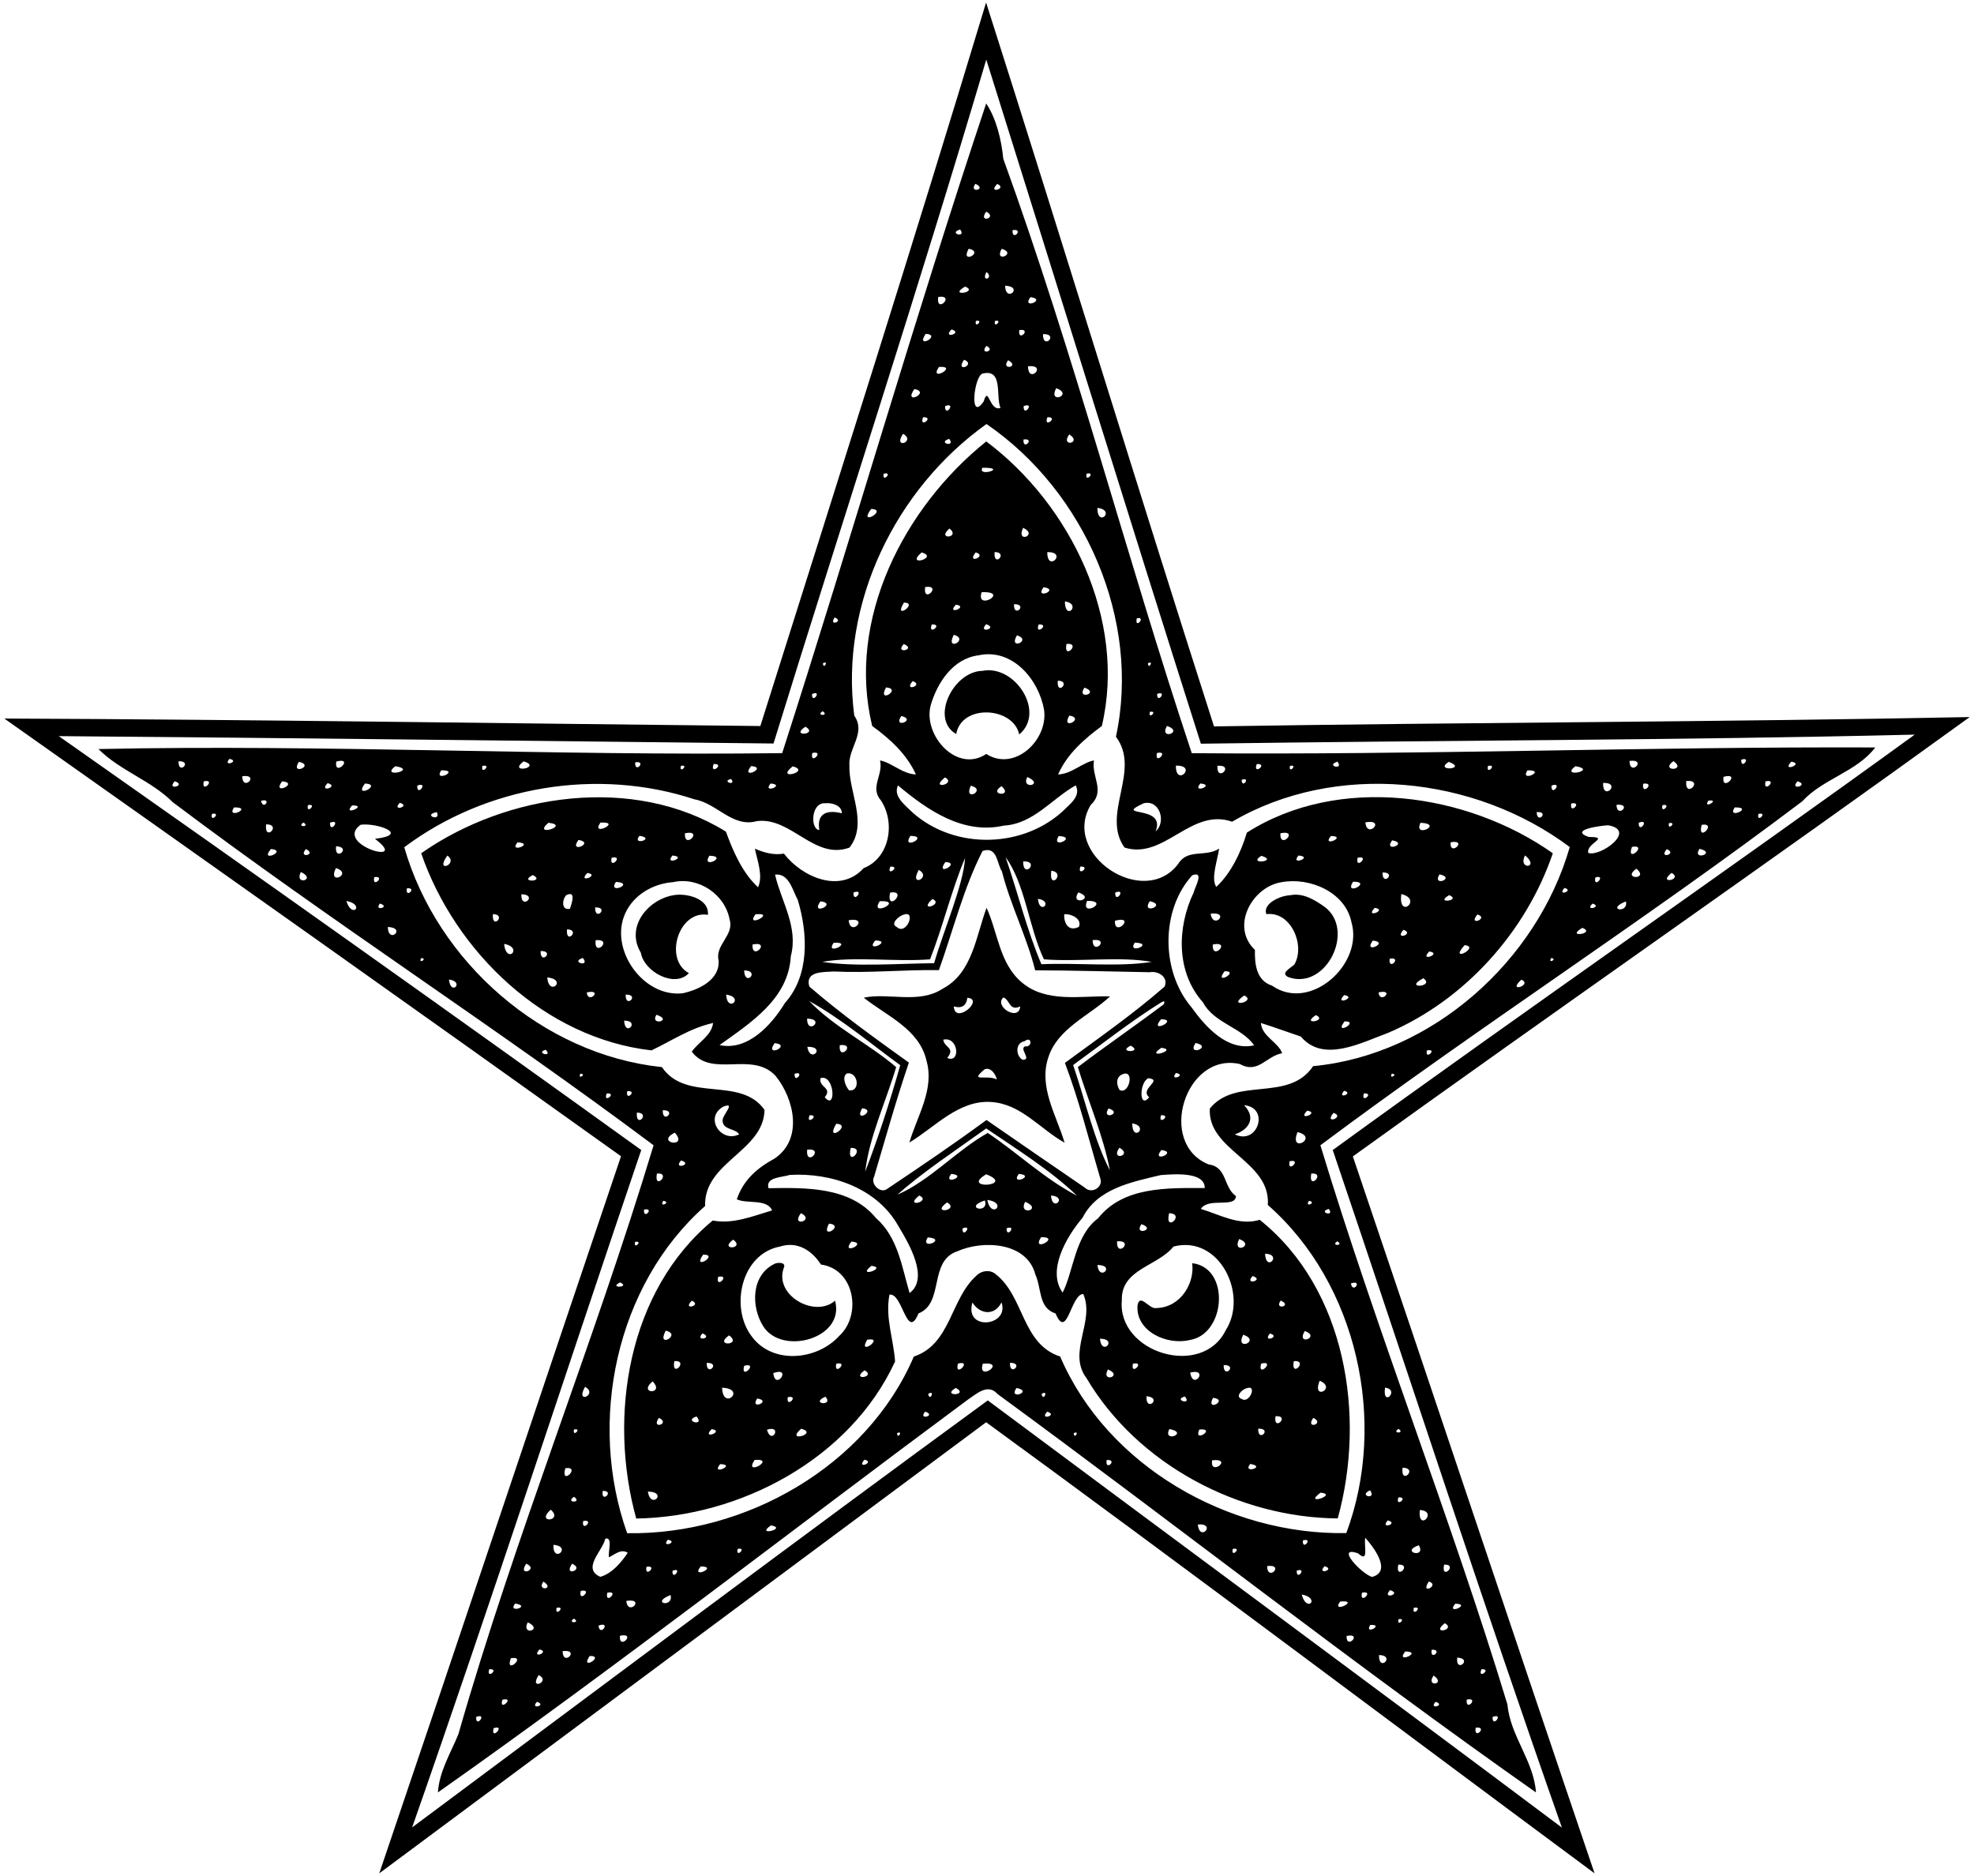
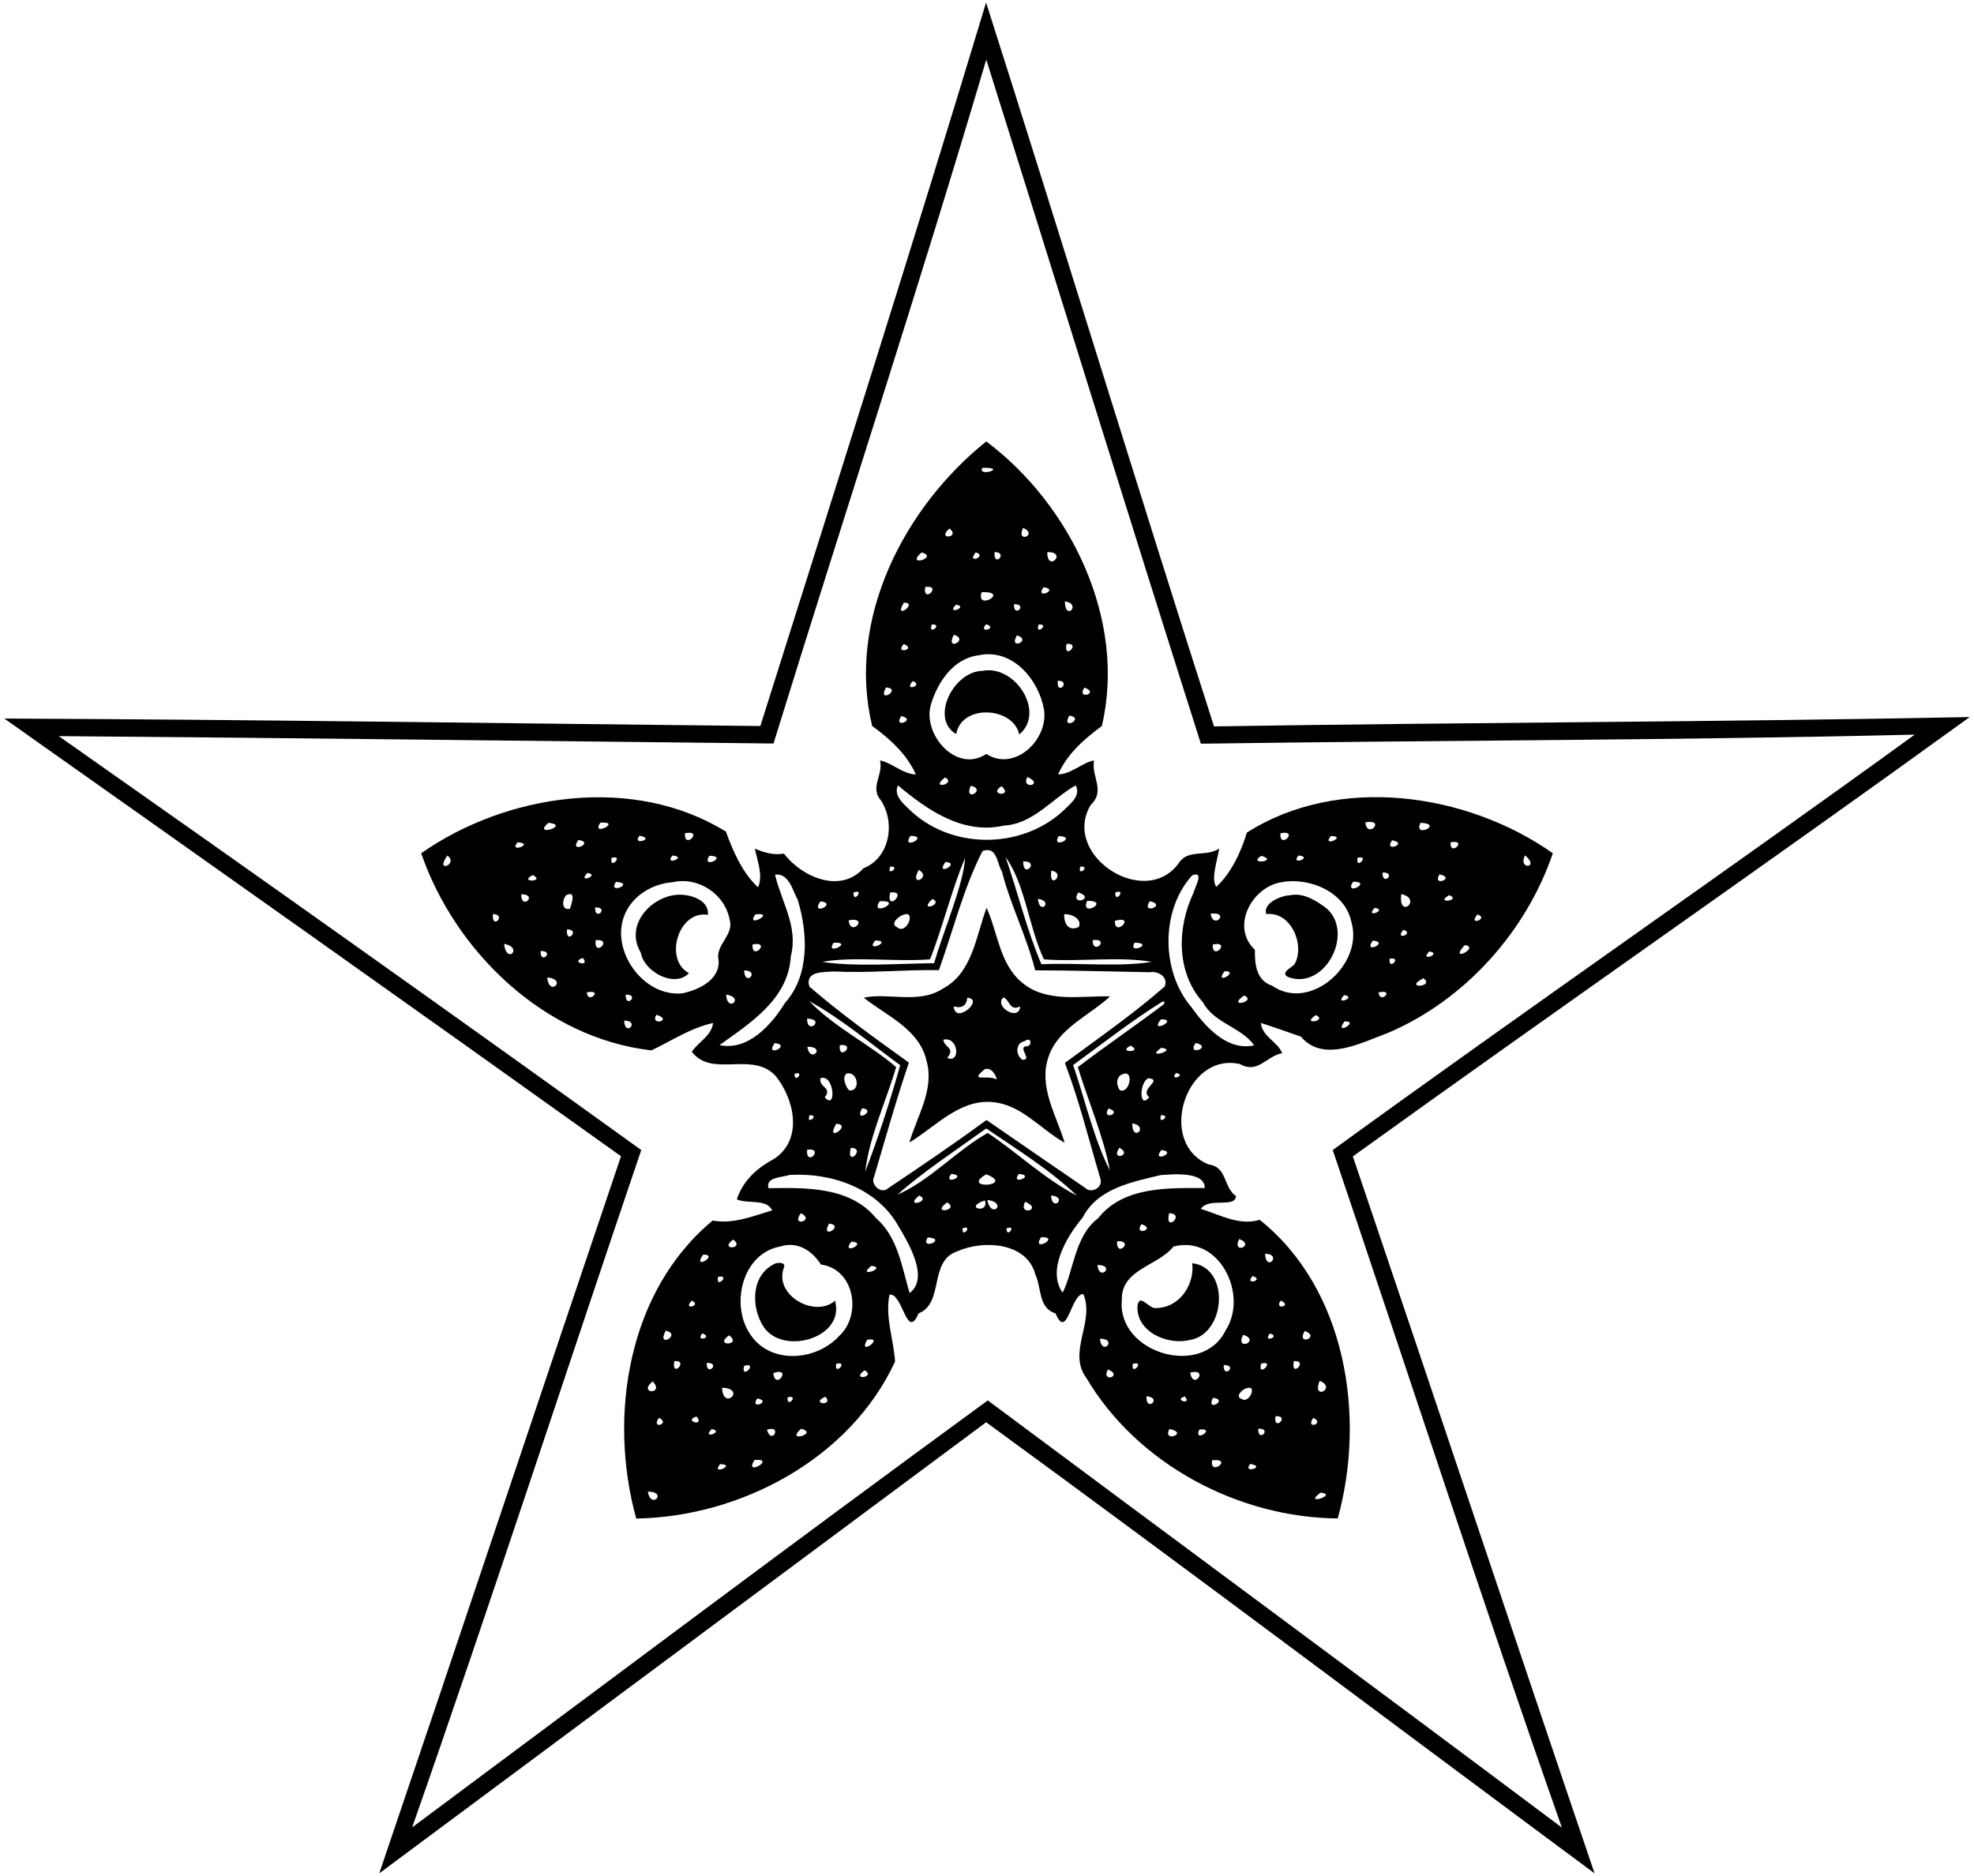
<svg xmlns="http://www.w3.org/2000/svg" width="905pt" height="860pt" version="1.1" viewBox="0 0 905 860">
  <path d="m452.08 1.16c34.94 109.55 69.19 221.74 104.49 331.88 115.47-1.86 230.98-1.98 346.46-4.28-93.64 67.79-188.97 133.83-282.8 201.43 37.1 109.48 73.62 219.22 110.81 328.7-92.96-68.9-185.62-138.69-278.93-206.82-92.66 68.94-185.51 137.86-278.23 206.82 37.19-109.48 73.77-219.26 110.83-328.77-93.94-67.2-188.36-133.98-282.72-200.68 114.75 0.46 231.23 2.24 346.6 3.43 34.81-110.35 70.06-220.91 103.49-331.71m0.09 26.15c-31 104.87-65.25 209.05-97.54 313.57-109.14-1.13-218.84-2.54-327.68-3.38 89.29 62.73 178.61 126.1 267.04 189.77-35.09 103.37-68.92 207.5-105.03 310.55 87.78-65.31 175.71-131.32 263.9-195.76 87.66 65.34 175.8 130.3 263.21 195.86-36.27-103.02-70.05-207.25-105.06-310.65 88.15-64.03 178.9-126.7 266.82-190.46-109.04 2.62-218.2 2.58-327.27 4.16-33.16-104.23-65.83-210.07-98.39-313.66z" />
-   <path d="m452.13 47.44c4.59 6.78 6.98 16.62 7.84 25.36 32.52 89.65 56.34 182.15 86.41 272.52 104.35 0.92 209.08-3.03 313.36-2.63-8.49 11.17-23.98 14.36-33.42 24.66-72.26 54.63-148.49 103.58-220.97 157.73 26.09 86.16 59.55 170.09 85.76 256.43 1.27 14.38 12.06 25.8 13.08 40.3-83.7-58.83-164.25-122.19-246.83-182.65-4.43-5.02-9.52-0.21-13.62 2.54-80.97 60.01-160.7 122.13-242.97 180.09 0.63-9.68 5.8-17.94 9.38-26.67 26.08-91.19 62.13-179.38 89.49-270.03-72.3-54.13-148.25-102.87-220.43-157.3-10.07-10.03-24.01-14.32-34.08-24.36 104.15-2.23 209.11 3.24 313.47 1.87 31.86-98.97 60.63-199.37 93.53-297.86m-4.95 36.84c-3.34 4.6 5.76 2.59 0 0m10.01 0.06c-4.77 4.82 5.04 2.12 0 0m-5.07 12.71c-4.02 5.6 5.62 2.76 0 0m-11.94 8.16c-5.82 1.83 3.14 4.14 0 0m24.05 0.3c-0.41 5.51 5.59-0.82 0 0m-20.11 8.53c-4.22 7.53 7.51 1.55 0 0m15.11 0.03c-3.79 6.85 7.39 2.18 0 0m-6.96 10.63c-2.76 5.08 3.69 2.9 0 0m-9.82 6.7c-8.28 4.88 6.58 2.59 0 0m18.37-0.41c0.13 8.14 8.77 0.45 0 0m-30.68 5.15c-1.15 8.12 8.12-1.15 0 0m42.3 0.08c-4.44 5.94 7.71 1.14 0 0m-25.04 10.93c-0.83 3.99 3.98-0.86 0 0m8.76 0.01c-0.91 4 4-0.91 0 0m-19.95 3.89c-4.5 4.7 5.7 1.59 0 0m31.12 0.28c-0.9 5.99 5.99-0.9 0 0m-42.94 1.73c-5 7.49 7.73 0.47 0 0m53.78 0.11c-0.16 7.64 7.64-0.15 0 0m-25.94 5.41c-3.66 4.46 4.81 2.37 0 0m-10.22 6.35c-4.52 6.33 5.77 2.4 0 0m20.19 0.23c-3.77 4.87 5.82 3.16 0 0m-31.74 3.09c-4.92 7.38 9.43-0.7 0 0m40.83-0.32c0.15 8.55 9.21-0.91 0 0m-20.86 3.35c-3.96 1.4-6.15 22.61 0.58 12.72 2.18-7.62 2.55 4.81 7.66 3.04-2.29-5.47 1.4-18.1-8.24-15.76m-31.24 7.1c-5.43 7.83 7.85 1.43 0 0m65.06-0.42c-4.06 7.63 8.23 3.11 0 0m-50.95 8.23c-0.27 5.56 5.49-2.07 0 0m36 0c-0.27 5.56 5.49-2.07 0 0m-46.11 5.11c-2.07 5.49 5.56-0.27 0 0m57 0c-2.07 5.49 5.56-0.27 0 0m-27.93 3.11c-41.72 29.73-67.4 82.45-60.61 133.69 5.5 7.98-2.78 14.77-2.24 22.83-0.39 12.31 8.67 26.53 0.07 37.66-16.04 5.97-26.8-14.17-42.5-12.11-11.1 3.09-18.23-8.12-28.48-9.97-44.62-14.69-95.62-6.18-133.17 21.94 15.15 52.7 63.7 95.13 118.12 100.8 11.17 16.44 36.09 3.93 47.05 19.62-0.35 18.99-27.88 23.89-27.24 44.06-41.03 36.3-53.93 98.99-35.73 150.02 54.17 0.87 109.89-30.67 131.42-80.99 17.05-5.67 16.71-26.46 28.73-37.11 2.22-2.31 6.12-2.86 8.67-0.76 13.25 10.14 12.04 32.14 29.7 37.87 21.49 50.17 77.12 81.91 131.17 80.94 18.99-50.91 5.1-114.37-35.97-150.43 1.39-20.26-27.72-24.91-26.59-44.24 12.03-14.8 36.03-2.62 47.37-19.42 54.46-5.14 102.61-48.16 117.64-100.45-43.67-32.73-107.38-39.36-154.79-11.62-18.94-6.59-31.1 17.61-49.34 11.85-10.88-15.3 7.77-35.25-3.93-50.81 11.53-53.46-14.27-112.53-59.35-143.37m-38.27 4.48c-4.87 7.51 6.25 3.5 0 0m76.21 0.27c-4.3 6.16 6.26 3.98 0 0m-55.02 2.05c-5.81 1.83 3.14 4.14 0 0m34.05 0.3c-0.41 5.51 5.59-0.82 0 0m-64.06 15.66c-1.02 4.63 4.63-1.02 0 0m93 0c-1.02 4.63 4.62-1.02 0 0m-98.79 16.19c-6.32 8.51 8.11 0.18 0 0m103.71-0.49c0.02 9.33 8.7 1.02 0 0m-120.41 50.24c-3.12 4.31 4.56 1.76 0 0m138.51 0.35c-1.25 5.51 4.67-0.93 0 0m-143.91 20.63c0.15 3.32 2.98-1.54 0 0m149 0c0.15 3.32 2.98-1.54 0 0m-153.97 14.11c-0.27 5.08 5-2.08 0 0m158.19-0.07c-0.18 5.07 5-1.74 0 0m-153.37 7.98c-3.46 2.23 3.42 2.18 0 0m150.02 0.29c-0.86 3.98 3.99-0.82 0 0m-157.88 6.78c-7.4 4.84 6.24 3.67 0 0m165.71-0.35c-3.79 6.88 8.19 2.74 0 0m-162.57 12.42c-1.25 6.02 6-1.35 0 0m158 0c-1.26 6.02 6-1.35 0 0m-425.22 2.68c-3.42 4.03 5.2 1.04 0 0m693.11 0.38c-0.26 5.08 5.03-1.66 0 0m-716.44 0.71c-0.22 6.74 6.74-0.19 0 0m55.19 0.27c-4.28 6.5 7.6 1.7 0 0m17.12-0.13c-1.16 7.51 8.63-2.28 0 0m85.9-0.1c-7.66 5.94 8.97 2.78 0 0m51.16 0.45c-0.41 5.51 5.59-0.82 0 0m321.95-0.3c-5.82 1.83 3.14 4.14 0 0m50.99 0.09c-7.08 4.6 9.16 3.35 0 0m82.89-0.42c0.16 7.45 8.35-1.06 0 0m20.16 0.08c-6.58 4.89 6.41 4.54 0 0m54.06 0.26c-4.96 5.12 6.21 0.97 0 0m-494.09 1.08c-2.07 5.49 5.56-0.27 0 0m249 0c-2.07 5.49 5.56-0.27 0 0m-394.94 0.99c-7.39 5.67 10.75 1.81 0 0m39.92-0.12c-1.02 4.63 4.63-1.02 0 0m90.99-0.01c-0.91 4 4-0.91 0 0m32.2 0.08c-5.26 6.66 8.02 0.55 0 0m19.06 0.12c-8.53 6.83 8.84 2.3 0 0m175.68-0.32c-0.13 10.08 10.24-0.23 0 0m19.04 0.07c-0.38 8.05 8.21-0.63 0 0m33.26 0.04c-0.83 3.99 3.98-0.86 0 0m90.77 0.02c-1.02 4.63 4.62-1.02 0 0m40.08 0.12c-7.39 5.67 10.75 1.81 0 0m-519.95 1.89c-3.89 5.87 9.18-0.12 0 0m498 0c-3.89 5.87 9.18-0.12 0 0m-589.24 2.7c0.16 7.45 8.35-1.06 0 0m679.11 0.28c-1.16 7.51 8.62-2.28 0 0m-455 0.99c-4.83 1.1 2.75 3.48 0 0m234.08 0.37c0.1 4.5 4.46-1.54 0 0m-489.14 0.67c-4.15 4.53 5.83 1.9 0 0m13.3 0.06c-1.25 6.01 6-1.35 0 0m35.93-0.03c-5.1 6.83 8.22 0.75 0 0m643.75-0.13c-0.77 8.52 8.51-0.77 0 0m36.32 0.16c-1.26 6.01 6-1.35 0 0m14.7-0.06c-4.15 4.53 5.83 1.9 0 0m-673.9 0.86c-4.5 4.7 5.7 1.59 0 0m17.09 0.19c-5.57 7.41 8.53 0.37 0 0m186-0.01c-4.12 4.93 7.25 0.63 0 0m197 0c-4.12 4.93 7.25 0.63 0 0m184.67-0.26c-0.3 8.8 8.8-0.3 0 0m18.36 0.36c-0.9 5.99 5.98-0.9 0 0m-562.03 0.86c-0.27 5.56 5.49-2.07 0 0m520 0c-0.27 5.56 5.49-2.07 0 0m-591.63 7.01c1.11 4.71 5.12-1.61 0 0m663.6-0.14c-3.06 4.31 5.89-0.67 0 0m-600 1.01c-3.99 4.29 5.35 1.55 0 0m195.1 0.21c-6.69-0.48-6.94 12.04-2.74 12.27-1.37-8.06 4.05-9.27 10.29-7.67 0.16-3.61-4.62-4.95-7.55-4.6m145.96 0.01c-14.54 6.72 10.5 0.35 5.47 12.9 5.04-4.37 1.83-14.71-5.47-12.9m196.04 0.08c-1.01 5.55 5.54-1 0 0m-579.2 0.8c-1.02 4.63 4.63-1.02 0 0m20.26 0.11c-4.84 5.24 7.72-0.15 0 0m579.66-0.28c0.17 6.59 7.62-0.72 0 0m21.08 0.17c-1.02 4.63 4.62-1.02 0 0m-654.87 1.01c-3.89 5.87 9.18-0.12 0 0m688 0c-3.89 5.87 9.18-0.12 0 0m-595.03 2.16c-6.89 1.3 2.16 4.68 0 0m504.23-0.01c0.17 5.91 6.09-0.44 0 0m-607.33 0.84c-1.02 4.63 4.63-1.02 0 0m709 0c-1.02 4.63 4.62-1.02 0 0m-667.04 3.94c-3.46 2.23 3.43 2.18 0 0m12.17 0.08c-0.26 5.56 5.49-2.07 0 0m600 0c-0.27 5.56 5.49-2.07 0 0m13.85 0.21c-0.86 3.98 3.99-0.82 0 0m-643.13 0.53c-1.03 8.35 7.45 0.11 0 0m43.36 0.19c-12.89 9.1 23.41 19.22 6.52 6.47 16.23-1.88 1.26-7.4-6.52-6.47m571.89 0.26c-3.29 0.14-18.2 2.09-8.9 5.36 10.33-0.02-1.46 2.91-0.18 7.32 5.37 1.93 22.6-10.33 9.08-12.68m42.89-0.21c-2.29 8.62 7.51-1.16 0 0m-626.08 9.81c-0.88 7.47 7.48 0.46 0 0m594.12 0.3c-2.98 8 7.76-1.34 0 0m-623.98 0.98c-5.58 6.57 8.03 0.73 0 0m16.01 0.02c-3.86 4.6 5.39 2.6 0 0m623.93 0.03c-4.15 4.86 5.24 2.2 0 0m15-0.13c-3.75 5.77 8.27 1.92 0 0m-625.15 8.81c-4.09 8.38 8.17 2.65 0 0m596.24 0.29c-7.11 4.99 6.17 5.2 0 0m-612.33 1.52c-3.15 6.54 7.54 3.46 0 0m628.47 0.4c-6.95 5.48 5.51 3.19 0 0m-594.8 1.96c-1.18 5.6 5.51-0.87 0 0m559.82 0.14c-1.12 5.72 5.44-1.62 0 0m-544.85 4.98c-0.92 5.1 5.02-0.51 0 0m530.66-0.17c-3.61 4.2 4.77 1.13 0 0m-558.43 5.96c2.55 8.46 8.79 1.68 0 0m586.65 0.22c-9.54 3.69 1.18 5.91 0 0m-571.27 0.98c-3.02 3.8 5.24 1.55 0 0m555.98 0.01c-4.07 3.76 4.81 1.52 0 0m-552.33 10.71c0.13 8.14 8.77 0.45 0 0m547.63 0.41c-8.28 4.88 6.58 2.59 0 0m-532.36 13.88c-1.54 2.98 3.32 0.15 0 0m518 0c-1.55 2.98 3.32 0.15 0 0m-505.24 9.81c0.73 7.88 7.45 1.01 0 0m491.63 0.07c-6.96 6.41 5.56 2.4 0 0m-447.29 32.14c-5.14 1.48 3.6 3.71 0 0m404.02 0.3c-1.13 4.92 5.27-1.05 0 0m-388.12 10.68c-1.54 2.98 3.32 0.15 0 0m372 0c-1.55 2.98 3.32 0.15 0 0m-350.53 8c-0.92 5.1 5.02-0.51 0 0m328.66-0.17c-3.61 4.2 4.77 1.13 0 0m-338.02 1.2c-2.08 5 5.08-0.27 0 0m347.11-0.01c-1.66 5.03 5.08-0.26 0 0m-293.67 6.06c-8.91 4.94-1.16 16.79 7.25 12.72-1.68-2.82-7.47-1.89-7.61-6.25-0.19-2.63 6.38-8.76 0.36-6.47m238.73-0.64c5.69 5.88 2.15 11.26-4.26 13.36 10.56 5.18 16.15-12.33 4.26-13.36m-266.51 2.3c-0.22 6.74 6.74-0.19 0 0m295.42 0.2c-4.96 5.12 6.21 0.97 0 0m-307.28 0.87c-0.72 7.62 6.59 0.17 0 0m319.34 0.16c-4.69 5.72 5.67 1.75 0 0m-301.95 9.06c-9.4 4.68 6.53 7.39 0 0m285.48-0.26c-4.16 10.31 10.13 2.43 0 0m-282.6 12.99c-4.1 4.55 5.86 1.81 0 0m278.98 0.37c-1.35 6 6.01-1.26 0 0m-290.08 5.64c-1.48 8.22 6.95-0.55 0 0m300 0c-1.48 8.22 6.95-0.55 0 0m-297.05 12.49c-2.31 3.41 3.95 0.76 0 0m296 0c-2.31 3.41 3.95 0.76 0 0m-304.84 4.02c-0.51 5.02 5.1-0.92 0 0m313.9-0.29c-5.26 1.55 3 3.8 0 0m-318.03 15.13c-0.86 3.98 3.99-0.83 0 0m321.98-0.29c-3.46 2.23 3.42 2.18 0 0m-328.85 18.86c-5.7 2.84 5.18 2.34 0 0m335.06 0.48c0.93 5.12 5.62-2.01 0 0m-173.52 8.73c-3.87 13.29 17.14 10.94 13.33-0.07-3.07 6.3-9.93 5.59-13.33 0.07m-6.63 28.01c-1.83 6.97 6.97-1.83 0 0m11.39 0.04c-2.71 8.68 11.43-1.1 0 0m12.44-0.37c-0.19 6.74 6.74-0.22 0 0m-194.81 10.97c-4.74 8.46 6.27 3.42 0 0m169.99 0.49c-7.03 4.13 6.46 3.54 0 0m27.82 0.04c-4.09 5.86 8.03 1.6 0 0m168.97-0.16c-1.34 9.5 7.03 0.94 0 0m-209.45 2.92c0.76 3.95 3.41-2.31 0 0m52 0c0.76 3.95 3.41-2.31 0 0m-53.37 8.09c-3.64 4.13 5.48 1.85 0 0m55.94 0.02c-4.03 4.26 5.32 1.63 0 0m-216.96 8.17c-0.86 3.98 3.99-0.83 0 0m377.98-0.29c-3.46 2.23 3.42 2.18 0 0m-229.85 1.98c0.15 3.32 2.98-1.55 0 0m81 0c0.15 3.32 2.98-1.55 0 0m-95.96 12.15c-4.1 4.69 5.19 1.15 0 0m111.04 0.15c-0.9 5.57 5.5-0.37 0 0m-248.2 3.78c-2.28 8.62 7.51-1.16 0 0m383.86-0.24c-1.03 8.35 7.45 0.11 0 0m-366.66 10.6c-1.13 6.1 5.8 0.03 0 0m351.76-0.25c-5.78 2.57 3.3 4.62 0 0m-364.97 2.97c-4.39 2.93 4.15 2.95 0 0m377.98 0.25c-1.74 5 5.07-0.18 0 0m-388.65 5.66c-7.25 6.59 6.1 5.31 0 0m398.45 0.14c-1.06 10.5 8.66 0.57 0 0m-383.56 5.07c-1 5.54 5.55-1.01 0 0m368.9-0.3c-3.99 4.29 5.34 1.55 0 0m-282.81 2.3c-7.58 5.23 7.98 1.43 0 0m195.69-0.42c0.85 8.37 8.83-0.67 0 0m-271.63 6.47c-1.24 5.74-10.92 13.68-2.32 17.53 5.2-1.4 9.63-6.53 12.59-11.03-3.19-1.98-5.9 0.83-8.64 2.08-0.43-2.75 1.91-9.34-1.63-8.58m348.4-0.37c-0.77 3.57 1.9 11.84-3.33 7.12-10.7-3.67 1.74 9.59 6.47 10.83 9.48-2.58 0.15-14.27-3.14-17.95m-319.73 0.88c-3.42 4.02 5.2 1.04 0 0m291.11 0.38c-0.26 5.08 5.03-1.66 0 0m-343.57 1.97c-0.34 8.94 8.84 0.79 0 0m396.74 0.19c-8.93 3.09 3.64 6.27 0 0m-312.3 1.7c-1.02 4.62 4.63-1.02 0 0m227 0c-1.02 4.62 4.62-1.02 0 0m-323.89 6.77c-4.41 6.35 6.18 2.67 0 0m21 0c-4.41 6.35 6.18 2.67 0 0m378.78 0.41c-1.55 7.59 6.67-0.24 0 0m21 0c-1.55 7.59 6.67-0.24 0 0m-365.69 1.02c-1 5.54 5.55-1.01 0 0m24.89-0.19c-4.98 6.05 8.51 0.08 0 0m259.67-0.16c0.11 7.45 8.35-1.03 0 0m26.34 0.05c-3.99 4.29 5.34 1.55 0 0m-298.96 2.13c-0.27 5.08 5-2.09 0 0m286.19-0.07c-0.18 5.07 5-1.74 0 0m-345.37 5.01c-3.38 4.59 5.66 3.57 0 0m405.94-0.04c-4.35 6.47 5.39 1.7 0 0m-388.82 4.31c-1.35 6 6.02-1.26 0 0m371.02-0.37c-4.1 4.54 5.85 1.81 0 0m-358.86 1.21c-1.25 6.01 6-1.35 0 0m346 0c-1.26 6.01 6-1.35 0 0m-316.98 1.03c-9.58 3.78 1.48 6.08 0 0m289.37-0.23c2.18 8.71 8.91 1.72 0 0m-309.66 2.94c0.71 7.29 9.07-1.41 0 0m327.3 0.28c-4.6 5.99 9.62-0.85 0 0m-378.26 0.92c-3.86 4.79 7.82 1.25 0 0m431 0.09c-4.61 5.51 7.83 0.14 0 0m-412.01 1.89c-1.02 4.62 4.63-1.02 0 0m393 0c-1.02 4.62 4.62-1.02 0 0m-385.04 4.94c-3.46 2.23 3.43 2.18 0 0m378.02 0.29c-0.86 3.98 3.99-0.83 0 0m-399.23 1.4c-3.15 6.54 7.54 3.46 0 0m420.47 0.4c-6.94 5.48 5.51 3.19 0 0m-388.01 1.14c0.68 5.56 6.05-2.37 0 0m353.85-0.35c-3.05 5.01 6.82-0.3 0 0m-344 4.96c-0.67 7.05 7.86-1.6 0 0m333.12 0.11c-0.24 6.67 7.59-1.55 0 0m-370.03 6.18c-4.1 4.69 5.19 1.15 0 0m409.04 0.15c-0.9 5.57 5.5-0.37 0 0m-398.43 0.63c0.11 7.45 8.35-1.03 0 0m386.33 0.16c-4.98 6.05 8.51 0.08 0 0m-373.92 2.06c-4.8 7.16 7.38-0.19 0 0m361.87-0.43c-0.14 8.24 7.81 0.15 0 0m-398.01 1.47c-2.97 8 7.76-1.34 0 0m433.88-0.3c-0.88 7.47 7.48 0.46 0 0m-443.77 5.32c-1.66 5.03 5.08-0.26 0 0m454.89 0.01c-2.09 5 5.08-0.27 0 0m-432.23 2.69c-4.79 7.41 5.9 2.91 0 0m410.28 0.21c-3.92 5.57 6.01 4.11 0 0m-426.91 11.09c-1.88 5.91 6.19-1.48 0 0m442.09-0.06c-0.61 5.95 6-1.24 0 0m-426.26 1.01c-3.5 3.83 4.93 1.58 0 0m412 0c-3.5 3.83 4.93 1.58 0 0m-439.87 6.94c-0.27 5.56 5.49-2.08 0 0m466 0c-0.27 5.56 5.49-2.08 0 0m-458 5.15c-1.48 6.18 5.91-1.88 0 0m450.25-0.22c-1.07 6.04 5.94-0.76 0 0z" />
  <path d="m452.16 202.39c38.74 29.03 64.42 81.89 52.99 130.48-7.89 5.82-15.9 12.71-20.05 22.2 6.11-0.19 11.34-5.57 16.45-6.42-1.33 7.43 5.42 13.89-1.51 20.41-13.62 22.82 24.38 47.82 40.1 27.05 4.31-7.19 12.62-2.94 18.79-7.05-0.78 5.42-3.9 13.92-1.3 17.55 6.79-6.28 11.36-16.02 14-24.87 42.14-26.82 101.03-18.24 140.28 9.47-12.28 36-40.3 67.28-75.47 82.32-12.37 4.52-29.76 13.96-40.05 1.72-6.12-2.04-12.16-4.3-18.31-6.22 0.46 6.23 8.01 8.79 9.72 13.87-7.21 1.22-11.04 9.64-19.35 4.95-24.98-5.7-38.24 36.36-14.31 46.03 8.57 1.15 6.62 10.45 12.51 14.51-0.35 5.68-12.58 0.39-16.12 5.87 8.83 2.68 17.63 7.87 26.99 5 39.58 31.6 48.79 89.99 35.78 136.91-45.33-0.34-91.72-24.7-115.17-64.29-8.99-11.88 4.03-26.06-1.51-38.61-5.76 0.15-7.36 21.55-12.7 8.91-7.93-2.48-6.31-11.46-9.26-17.86-3.9-14.93-24.04-15.84-35.7-10.65-13.42 4.46-5.87 23.77-17.87 28.51-5.34 12.9-7.27-9.72-13.32-8.59-2.03 10.55 1.94 20.54 2.58 30.65-20.59 44.59-70.87 71.24-118.67 71.98-12.99-46.96-3.84-104.46 35.07-136.63 9.27 1.78 18.23-1.98 27.23-4.64-2.41-5.49-11.45-2.85-16.19-5.09 3.08-9.01 9.34-14.31 17.35-18.71 13.18-8.95 8.94-27.3 0.49-37.81-10.77-11.71-29.27 1.08-38.47-11.16 2.97-4.39 9.04-7.28 9.76-13.16-10.53 2.32-19.22 8.31-28.26 12.56-48.78-5.55-89.93-45.01-105.57-90.37 39.14-27.44 97.45-36.13 139.71-9.92 3.23 8.91 7.54 18.9 14.73 25.51 2.39-5.32-0.28-11.96-1.45-17.69 4.27 1.83 8.63 3.06 13.31 2.26 8.33 10.85 25.88 18.47 36.52 6.68 11.95-4.66 14.68-20.76 8-31-5.34-6.03 1.16-11.72-0.46-18.39 5.1 0.83 10.32 6.23 16.45 6.41-4.22-9.4-12.16-16.5-20.05-22.22-11.81-48.78 14.51-100.15 52.31-130.46m-1.74 12.07c-2.67 4.54 12.29-0.12 0 0m-15.12 27.85c-6.3 5.37 5.34 4.37 0 0m33.74-0.31c-3.45 7.48 7.18 3.23 0 0m-46.52 11.28c-7.97 6.96 8.3 2.37 0 0m24.82-0.03c-4.69 5.72 5.67 1.75 0 0m8.66-0.16c-0.72 7.62 6.59 0.17 0 0m24.13 0.06c-0.07 9.66 9.59-0.22 0 0m-55.99 15.99c-1.15 8.12 8.12-1.15 0 0m54.3 0.08c-4.44 5.94 7.71 1.14 0 0m-28.4 2.3c-2.9 8.92 13.34-0.56 0 0m-35.64 4.78c-5.18 8.54 7.03-0.02 0 0m73.8-0.56c0.06 9.36 7.93 1.13 0 0m-49.92 1.48c-4.95 5.12 6.22 0.97 0 0m26.58-0.2c-0.22 6.74 6.74-0.19 0 0m-37.67 9.28c-2.07 5.49 5.56-0.27 0 0m24.92-0.11c-4.15 4.53 5.83 1.9 0 0m24.08 0.11c-2.07 5.49 5.56-0.27 0 0m-38.92 4.74c-4.2 8.21 7.41 2.05 0 0m28.94 0.24c-4.13 7.23 7.26 2.28 0 0m-51.87 3.99c-4.52 4.9 6.18 2.53 0 0m74.61-0.04c-1.6 7.86 7.05-0.67 0 0m-40.31 5.21c-11.69 1.46-18.91 12.48-21.96 22.91-3.64 13.74 12.02 31.36 25.48 22.32 12.87 8.28 28.42-6.26 26.51-20.19-2.4-13.85-14.44-28.39-30.03-25.04m-30.21 11.85c-4.53 5.19 5.44 1.85 0 0m66.53-0.19c-0.69 7.44 6.43-0.01 0 0m-78.76 3.07c-4.24 7.97 7.69 0.59 0 0m90.95 0.08c-3.88 5.92 7.36 2.59 0 0m-83.94 13.02c-4.17 6.15 7.36 1.73 0 0m77.04-0.21c-4.19 7.22 7.57 1.3 0 0m-57 28.36c-7.54 5.96 5.65 3.07 0 0m37.73-0.18c-3.11 6.07 8.22 3.58 0 0m-59.3 3.84c-1.99 4.31 1.87 7.85 4.71 10.56 18.72 18.78 51.12 19.09 70.67 1.45 3.07-3.15 8.76-6.99 6.1-12.02-11 6.18-19.35 17.66-32.93 18.45-18.7 4.24-35.03-7.09-48.55-18.44m33.4 0.14c-3.62 7.91 7.63 1.91 0 0m14.11 0.21c-6.63 4.15 5.67 5.13 0 0m-207.77 16.79c-7.81 6.8 10.58 1.16 0 0m23.83-0.06c-4.68 6.79 10.43-0.67 0 0m350.72-0.14c0.67 7.97 9.8-1.66 0 0m25.29 0.21c-3.56 7.35 11 0.51 0 0m-337.23 4.79c-0.55 7.86 8.91-1.75 0 0m273 0c-0.55 7.86 8.91-1.75 0 0m-293.85 1.17c-3.86 4.8 7.82 1.26 0 0m124.19 0.04c-4.48 6.96 9.15 0.04 0 0m67.98 0.08c-3.82 6.41 9.1 0.35 0 0m124.83-0.03c-4.61 5.51 7.83 0.14 0 0m-344.97 1.8c-4.82 6.57 7.89 1.36 0 0m373.02 0.19c-4.24 5.91 7.89 1.42 0 0m-400.93 0.9c-4.51 5.28 8.26 0.59 0 0m427.75 0c-0.55 6.95 8.22-1.48 0 0m-214.57 3.97c-8.69 16.85-13.49 36.43-20.03 54.63-16.09-0.23-32.15 1.43-48.22 0.63-4.3 0.36-13.3-0.42-11.18 6.92 14.5 12.52 30.1 23.69 45.64 34.86-5.93 17.36-10.75 34.85-15.96 52.34-1.85 3.38 3.11 8.1 6.2 5.42 15.3-10.22 30.47-20.52 45.34-31.45 15.06 10.42 30.1 20.76 45.17 31.08 2.96 2.96 8.49-0.26 7-4.31-5.25-17.72-9.63-35.52-16.22-52.95 15.45-11.38 31.26-22.35 45.73-35.01 1.86-4.45-3.18-7.28-6.8-6.56-17.48-0.29-35.04-0.84-52.56-0.88-3.9-15.53-11.34-29.94-15.25-45.34-2.38-3.74-2.1-11.69-8.86-9.38m-245.37 2.12c-6.14 8.43 5.43 3.93 0 0m103.19-0.03c-4.12 4.93 7.25 0.63 0 0m16.9 0.1c-4 6.56 9.17 0.15 0 0m253.08 0.04c-6.86 4.25 8.33 2.55 0 0m17.02-0.14c-4.12 4.93 7.25 0.63 0 0m103.88-0.06c-3.51 6.84 7.07 5.88 0 0m-418.77 1.08c-1.25 6.01 6-1.35 0 0m162.03 0.12c-6.17 14.62-10.11 31.28-16.04 46.46-16.14 1.24-34.94-1.47-49.42 1.16 14.99 2.34 34.64 0.77 51.28 0.61 4.45-15.38 13.48-36.02 14.18-48.23m18.58-0.4c5.65 16.3 9.67 33.22 16.43 49.1 16.52-0.73 35.67 1.33 50.57-1.07-14.5-2.64-33.28 0.07-49.42-1.17-6.97-14.78-8.58-34.54-17.58-46.86m161.39 0.28c-1.26 6.01 6-1.35 0 0m-189.01 1.98c-4.97 7.06 7.56 0.24 0 0m35.69-0.31c-0.12 8.48 8.01-0.28 0 0m-60.89 2.39c-2.08 5 5.08-0.27 0 0m87.11-0.01c-1.66 5.03 5.08-0.26 0 0m-74.1 1.53c-4.74 8.47 6.27 3.42 0 0m60.78 0.37c-1.34 9.5 7.03 0.94 0 0m-212.71 1.02c-4.95 5.12 6.22 0.97 0 0m364.58-0.2c-0.22 6.74 6.74-0.19 0 0m-389.6 1.16c-6.95 3.6 6.18 3.15 0 0m111.06-0.19c2.87 12.42 10.79 24 7.23 37.43-1.05 19.63-18.66 30.66-32.66 40.72 12.91 2.81 23.82-9.21 29.94-19.25 11.45-12.73 10.56-31.95 5.91-47.32-2.35-4.27-3.99-12.36-10.42-11.58m191.28 0.3c-14.48 15.92-14.43 43.92-0.37 60.5 6.43 8.96 16.46 20.26 28.75 17.46-5.83-8.31-18.45-10.17-23.47-19.72-12.39-13.8-11.91-34.38-4.25-50.35 0.53-2.45 5.09-10.03-0.66-7.89m113.35-0.42c-3.63 6.04 7.85 1.65 0 0m-377.58 3.45c-4.06 6.14 9.24 0.59 0 0m26.24 0.12c-9.09 0.63-18.11 5.75-21.94 14.29-7.56 16.45 8.27 38.76 26.35 36.65 7.45-1.62 17.12-6.19 16.43-15.12-1.7-7 7.27-11.6 5.06-18.63-2.08-11.63-14.33-19.8-25.9-17.19m279.11-0.01c-13.58 1.97-23.77 20.32-12.38 31.07-0.13 6.35 0.54 14.06 7.88 16.41 17.53 12.27 42.04-9.96 36.37-29.1-2.77-13.77-18.99-20.69-31.87-18.38m32.61-0.19c-4.45 7 9.31-0.09 0 0m-229.03 4.95c-0.27 5.56 5.49-2.07 0 0m16.78 0.05c-1.97 9.71 8.61-1.43 0 0m86.32-0.11c-4.27 6.51 8.41 2.94 0 0m16.9 0.06c-0.27 5.56 5.49-2.07 0 0m-272.28 0.8c-0.29 7.61 7.98 0.17 0 0m20.55 0.44c-1.9 2.14-2.26 7.06 1.74 6.22 0.8-2.44 2.99-8.6-1.74-6.22m382.89-0.52c-1.6 11.93 10.01 2.36 0 0m21.95 0.48c-7.12 4.16 5.99 2.53 0 0m-236.93 1.77c-6.96 6.41 5.56 2.4 0 0m48.37-0.07c0.73 7.88 7.45 1.01 0 0m-99.69 1.15c-4.99 7.03 8.28 0.95 0 0m27.18-0.05c-5.08 7.7 11.65-0.55 0 0m95.08-0.18c-3.46 8.02 11.15-0.07 0 0m28.73 0.16c-4.37 6.47 8.33 1.83 0 0m-254.29 2.85c-0.22 6.74 6.74-0.19 0 0m357.42 0.2c-4.96 5.12 6.21 0.97 0 0m-404.28 2.87c-0.72 7.62 6.59 0.17 0 0m120.33 0.12c-4.92 6.75 10.03-1.15 0 0m68.27 0.07c-2.4 0.44-6.69 4.32-3.51 5.69 4.49 4.15 8.94-7.56 3.51-5.69m73.32-0.11c-0.25 3.71 1.72 8.24 6.7 5.79 1.66-3.7-3.63-6.14-6.7-5.79m67.11-0.27c1.22 7.66 9.27-1.1 0 0m122.31 0.35c-4.69 5.72 5.67 1.75 0 0m-288.25 2.66c0.76 7.96 9.78-1.72 0 0m122.08 0.23c-0.38 7.95 10.06-2.7 0 0m-251.21 3.96c-0.69 7.44 6.43-0.01 0 0m383.47 0.19c-4.53 5.19 5.44 1.85 0 0m-370.33 4.76c-0.97 8.35 8.38-0.74 0 0m128.16 0.13c-4.98 6.05 8.51 0.08 0 0m99.67-0.16c0.11 7.45 8.35-1.03 0 0m128.44 0.22c-4.74 6.52 8.02 0.73 0 0m-247.15 0.98c-4.4 6.33 9.71-0.51 0 0m138.03-0.06c-3.77 5.78 9.59 0.35 0 0m-289.12 0.59c0.99 9.7 9.05 1.68 0 0m113.9 0.27c-0.55 7.86 8.91-1.75 0 0m211 0c-0.55 7.86 8.91-1.75 0 0m115.46 0.31c-7.79 8.64 7.52 0.75 0 0m-423.63 2.69c-0.22 6.74 6.74-0.19 0 0m407.42 0.2c-4.96 5.12 6.21 0.97 0 0m-388.05 2.99c-6.16 1.86 3.66 4.5 0 0m369.89 0.34c-0.76 5.94 6.04-1.07 0 0m-295.96 5.37c0.37 7.9 7.59 0.03 0 0m220.27 0.37c-5.22 6.89 7.35-0.15 0 0m-310.52 2.85c0.76 9.14 9.46 0.89 0 0m401.65 0.36c-9.66 5.1 5.72 4 0 0m-383.54 6.51c0.62 5.75 7.86-1.77 0 0m363 0c0.62 5.75 7.86-1.77 0 0m-345.16 1.01c-0.22 6.74 6.74-0.19 0 0m46.07-0.03c0.41 8.67 8.78 1.34 0 0m237.52 0.4c-8.55 5.98 6.05 2.89 0 0m45.83-0.17c-4.96 5.12 6.21 0.97 0 0m-245.24 2.76c11.37 11.93 27.21 19.48 39.83 30.27-4.69 15.82-12.37 32.01-14.19 47.94 6.11-15.97 11.47-32.54 16.05-48.83-13.65-9.95-26.87-21.18-41.69-29.38m161.47 0.51c-13.99 8.69-27.13 19.11-40.51 28.8 5.44 15.82 9.79 34.95 16.86 48.26-3.1-16.09-9.9-31.57-14.7-47.31 12.92-9.81 26.41-19.01 39.37-28.79 0.65-1.36 0.31-1.68-1.02-0.96m-231.58 5.76c-3.17 5.41 8.04 2.55 0 0m302.34 0.15c-7.29 4.82 5.82 2.63 0 0m-233.23 1.62c-0.1 7.94 8.69 0.08 0 0m162.27 0.29c-5.98 7.08 8.61 0.04 0 0m-246.15 0.61c0.37 7.9 7.59 0.03 0 0m330.27 0.37c-5.22 6.89 7.35-0.15 0 0m-261.27 9.95c-4.99 7.03 8.28 0.95 0 0m192.99-0.07c-4.37 6.47 8.33 1.83 0 0m-163.14 1.01c-0.7 7.84 7.94-0.91 0 0m133.37 0.23c-6.71 3.32 6.21 3.3 0 0m-148.23 0.52c1.24 7.98 8.93-0.16 0 0m162.31 0.46c-8.16 5.52 8.1 0.99 0 0m-168.16 11.92c-0.26 5.08 5.03-1.66 0 0m23.82-0.09c-2.16 1.72-0.47 5.84 1.18 7.69 5.49 0.64 4.03-9.03-1.18-7.69m127.3 0.05c-3.78 0.89-3.87 4.63-2.11 7.48 4.25 2.16 6.75-8.52 2.11-7.48m23.77-0.34c-3.42 4.03 5.2 1.04 0 0m-163.03 2.4c-0.89 4.27 5.68 4.27 1.96 8.73 5.43 6.5 4.51-10.9-1.96-8.73m150.39-0.01c-4.27 1.71-4.41 14.59 0.33 8.74-4.7-3.83 6.58-7.83-0.33-8.74m-131.29 13.79c-4.05 7.3 7.1 0.75 0 0m112.95 0.09c-3.58 5.81 7.01 2.1 0 0m-137.01 3.11c-2.08 5 5.08-0.27 0 0m161.11-0.01c-1.66 5.03 5.08-0.26 0 0m-148.93 3.94c-5.53 9.41 7.82 0.23 0 0m135.73-0.19c-0.01 9.06 8 1.31 0 0m-66.94 2.32c-13.52 9.71-29.75 20.47-40.7 30.34 14.79-6.38 27.17-20.31 41.38-28.29 13.8 9.24 26.2 21.18 40.93 28.78-12.25-11.73-27.68-21.35-41.61-30.83m-62.14 8.91c-2.16 9.44 7.32-0.22 0 0m123.2-0.09c-4.45 6.32 6.42 3.6 0 0m-143.18 0.91c-0.74 8.38 8.36-0.97 0 0m162.39 0.16c-4.95 6.26 7.95 0.93 0 0m-170.38 11.42c-3.24 1.12-11.33 0.93-9.69 6.08 17-0.26 37.37-0.76 49.24 13.68 10.05 8.79 11.86 22.34 15.41 34.4 9.13-6.81-0.44-22.93-5.1-30.66-9.75-17.47-30.77-24.65-49.86-23.5m74.06-0.48c-4.24 5.62 8.06 0.73 0 0m16.03 0.18c-12.31 7.28 13.87 5.39 0 0m14.97-0.18c-4.24 5.62 8.06 0.73 0 0m64.96 0.56c-13.17 3.17-28.93 6.1-35.75 19.53-7.48 8.79-16.41 24.3-9.14 34.34 5.03-9.77 5.51-26.09 16.27-34.09 11.6-14.68 31.96-13.86 48.88-13.86 0.12-7.56-14.02-6.41-20.26-5.92m-110.63 9.36c-7.5 5.95 6 2.76 0 0m60.41-0.01c0.49 7.93 7.95 0.6 0 0m-30.32 2.27c-10.26 3.36 2.1 6.46 0 0m1.14-0.25c1.65 9.07 9.57 1.37 0 0m-18.46 1.14c-7.94 5.81 6.14 3.66 0 0m35.82-0.28c-3.59 6.71 8.54 3.67 0 0m-102.84 5.22c-5.02 6.72 6.83 3.37 0 0m168.81 0.02c-2.23 9.45 7.78 0.23 0 0m-155.91 4.77c-4.32 7.92 7.63 0.77 0 0m143.2 0.26c-3.8 5.64 7.25 2.37 0 0m-81.99 1.94c-0.27 5.08 5-2.08 0 0m20.19-0.07c-0.18 5.07 5-1.74 0 0m-36.14 4.18c-3.89 6.28 9.41 0.74 0 0m51.97-0.08c-4.9 7.4 9.48-0.24 0 0m-141.15 1.1c-6.94 5.06 5.69 4.41 0 0m231.94-0.26c-3.55 7.4 7.75 2.86 0 0m-177.76 1.17c-5.26 6.66 8.02 0.55 0 0m121.78-0.13c-0.38 8.05 8.21-0.64 0 0m-154.57 2.42c-17.65 3.33-22.98 27.61-13.11 40.92 9.41 13.24 29.93 11.35 40.19 0.16 10.59-9.54 7.29-30.74-8.26-32.84-4.13-6.47-10.85-10.83-18.82-8.24m180.43-0.01c-7.14 9.04-24.11 10.29-23.67 24.61-2.21 24.1 36.84 36 47.66 13.71 10.42-16.24-2.9-43.82-23.99-38.32m-215.63 3.71c-5.4 7.7 7.75-0.14 0 0m257.62-0.41c0.45 8.77 8.14 0.13 0 0m-180.44 5.53c-7.43 5.87 7.71 0.95 0 0m103.61-0.38c0.78 7.89 8.57 0.05 0 0m-173.91 5.44c-1.35 6 6.02-1.26 0 0m245.02-0.37c-4.1 4.55 5.85 1.81 0 0m-257.08 11.3c-4.77 4.81 5.04 2.12 0 0m269.99-0.06c-3.34 4.6 5.76 2.59 0 0m-281.96 13.81c-4.57 8.58 7.73 1.71 0 0m292.97 0.15c-4.16 7.18 7.63 2.73 0 0m-276.11 1.08c-3.84 4.03 5.29 2.19 0 0m260.14 0.06c-3.75 4.5 5.32 1.46 0 0m-247.95 0.85c-7.41 5.21 6.3 4.71 0 0m235.72-0.3c-4.07 7.9 8.34 2.92 0 0m-172.4 2.31c-4.72 8.06 8.59-1.47 0 0m106.7-0.47c0.84 8.36 8.38 0.02 0 0m-195.12 10.28c-1.48 8.22 6.95-0.55 0 0m284 0c-1.48 8.22 6.95-0.55 0 0m-269.15 0.81c-0.19 6.74 6.74-0.22 0 0m59.39 0.39c-1.25 6.01 6-1.35 0 0m136 0c-1.25 6.01 6-1.35 0 0m58.78-0.06c-1.83 6.97 6.97-1.83 0 0m-237 1c-1.83 6.97 6.97-1.83 0 0m219.83-0.33c-0.19 6.74 6.74-0.22 0 0m-164.62 2.39c-6.7 4.89 5.56 3.25 0 0m111.54-0.4c-3.39 6.41 7.38 3.06 0 0m-153.4 1.69c0.92 8.45 8.95-3.18 0 0m191.15-0.25c1.26 8.48 8.89-2.15 0 0m-246.48 4.04c-7.07 5.98 5.89 6.07 0 0m305.85-0.28c-3.92 9.42 8.12 3.46 0 0m-273.99 3.19c0.35 10.87 11.45 0.47 0 0m240.55 0.22c-2.05 0.39-5.62 3.93-2.3 4.94 3.51 2.36 7.18-6.76 2.3-4.94m-210.46 4.13c-0.87 5.51 5.6-1.18 0 0m17.29-0.24c-7.47 3.33 4.03 4.58 0 0m147.21-0.23c-0.56 7.64 7.62 0.81 0 0m17.57 0.13c-5.64 1.59 3.55 4.22 0 0m-196.06 0.92c-3.74 5.64 7.11 1.17 0 0m208.96-0.3c-3.59 6.88 7.46 0.86 0 0m-236.76 8.55c-6.51 2.01 4.08 4.98 0 0m265.42-0.13c-1.14 7.47 6.99-0.36 0 0m-282.67 0.76c-4.02 5.6 5.62 2.76 0 0m300 0c-4.02 5.6 5.62 2.76 0 0m-275.84 5.17c-4.95 5.12 6.22 0.97 0 0m25.35 0.28c2.11 7.43 7.34-2.39 0 0m15.66-0.44c-7.62 6.7 8.4 2.12 0 0m168.85 0.12c-3.37 6.58 9.35 1.81 0 0m13.71 0.23c-2.93 6.56 8.2-0.82 0 0m27.01-0.39c-0.22 6.74 6.74-0.19 0 0m-230.9 14.34c-5.29 8.06 10.42-0.87 0 0m209.78 0.15c-1.29 7.61 10.03-1.03 0 0m-225.56 1.77c-4.61 5.51 7.83 0.14 0 0m243-0.09c-3.86 4.79 7.82 1.25 0 0m-276.13 12.67c1.29 8.49 9.33 0.12 0 0m308.41 0.49c-8.56 6.27 8.44 0.88 0 0z" />
  <path d="m450.44 307.57c14.99-2.97 29.07 19.04 16.83 29.17-2.65-12.66-26.39-14.21-28.89-0.2-12.11-6.89-1.37-28.79 12.06-28.97z" />
  <path d="m308.62 410.46c5.85-1.15 16.61 1.39 15.93 8.97-13.61-2.22-20.29 20.62-8.71 26.73-6.37 6.96-20.55-0.51-22.05-9.38-7.1-11.77 3.16-24.26 14.83-26.32z" />
  <path d="m591.51 410.45c5.82-1.21 11.18 2.09 15.72 5.29 14.31 10.56 0.92 38.12-16.24 32.38-4.5-1.81 0.69-4.25 2.42-5.9 5.15-8.8-1.58-24.54-12.83-23.1-1.85-4.73 6.27-8.51 10.93-8.67z" />
  <path d="m452.3 416.21c5.23 11.47 5.9 25.63 16.2 34.24 11.22 9.49 26.96 6.04 40.43 6.37-9.51 8.89-24.11 14.65-28.35 28.08-4.46 13.54 3.73 26.37 7.5 39.01-11.29-6.28-20.02-17.91-33.87-18.68-14.81-0.87-25.57 11.56-37.3 18.59 3.58-12.22 11.64-24.45 7.83-37.59-3.27-14.39-18.24-20.45-28.75-28.81 11.29-2.43 25.35 3.08 36.29-4.18 13.54-7.14 15.21-24.14 20.02-37.03m-8.81 41.25c-0.47 3.73-2.65 5.02-6.22 3.96 0.49 8.63 14.3-3.3 6.22-3.96m16.53-0.16c-4.58 3.99 7.1 11.33 7.72 4.12-4.98 2.37-4.72-3.03-7.72-4.12m-27.57 19.38c0.52 3.81 5.65 3.52 1.83 8.38 6.29 2.66 5.13-10.05-1.83-8.38m37.24 0.7c-4.45 0.81-3.97 6.88-0.83 8.52 4.42 0.02-1.84-5.13 1.15-6.17 3.37 0.54 3.16-4.98-0.32-2.35m-18.28 12.87c-7.41 6.23 1.07 2.26 5.57 4.67-0.44-2.43-2.83-5.79-5.57-4.67z" />
  <path d="m355.5 579.26c1.3-0.4 4.45-0.57 4.03 1.51-5.29 12.87 14.01 23.79 23.3 15.57 4.77 17.26-24.24 25.39-32.91 11.75-5.75-9.14-5.58-23.79 5.58-28.83z" />
  <path d="m546.56 579.15c17.56 1.99 15.5 32.62-1.17 35.23-10.26 2.5-24.75-3.87-23.89-15.85 1.1-5.93 5.33 1.91 8.66 1.19 11.26-0.29 17.66-11.59 16.4-20.57z" />
</svg>